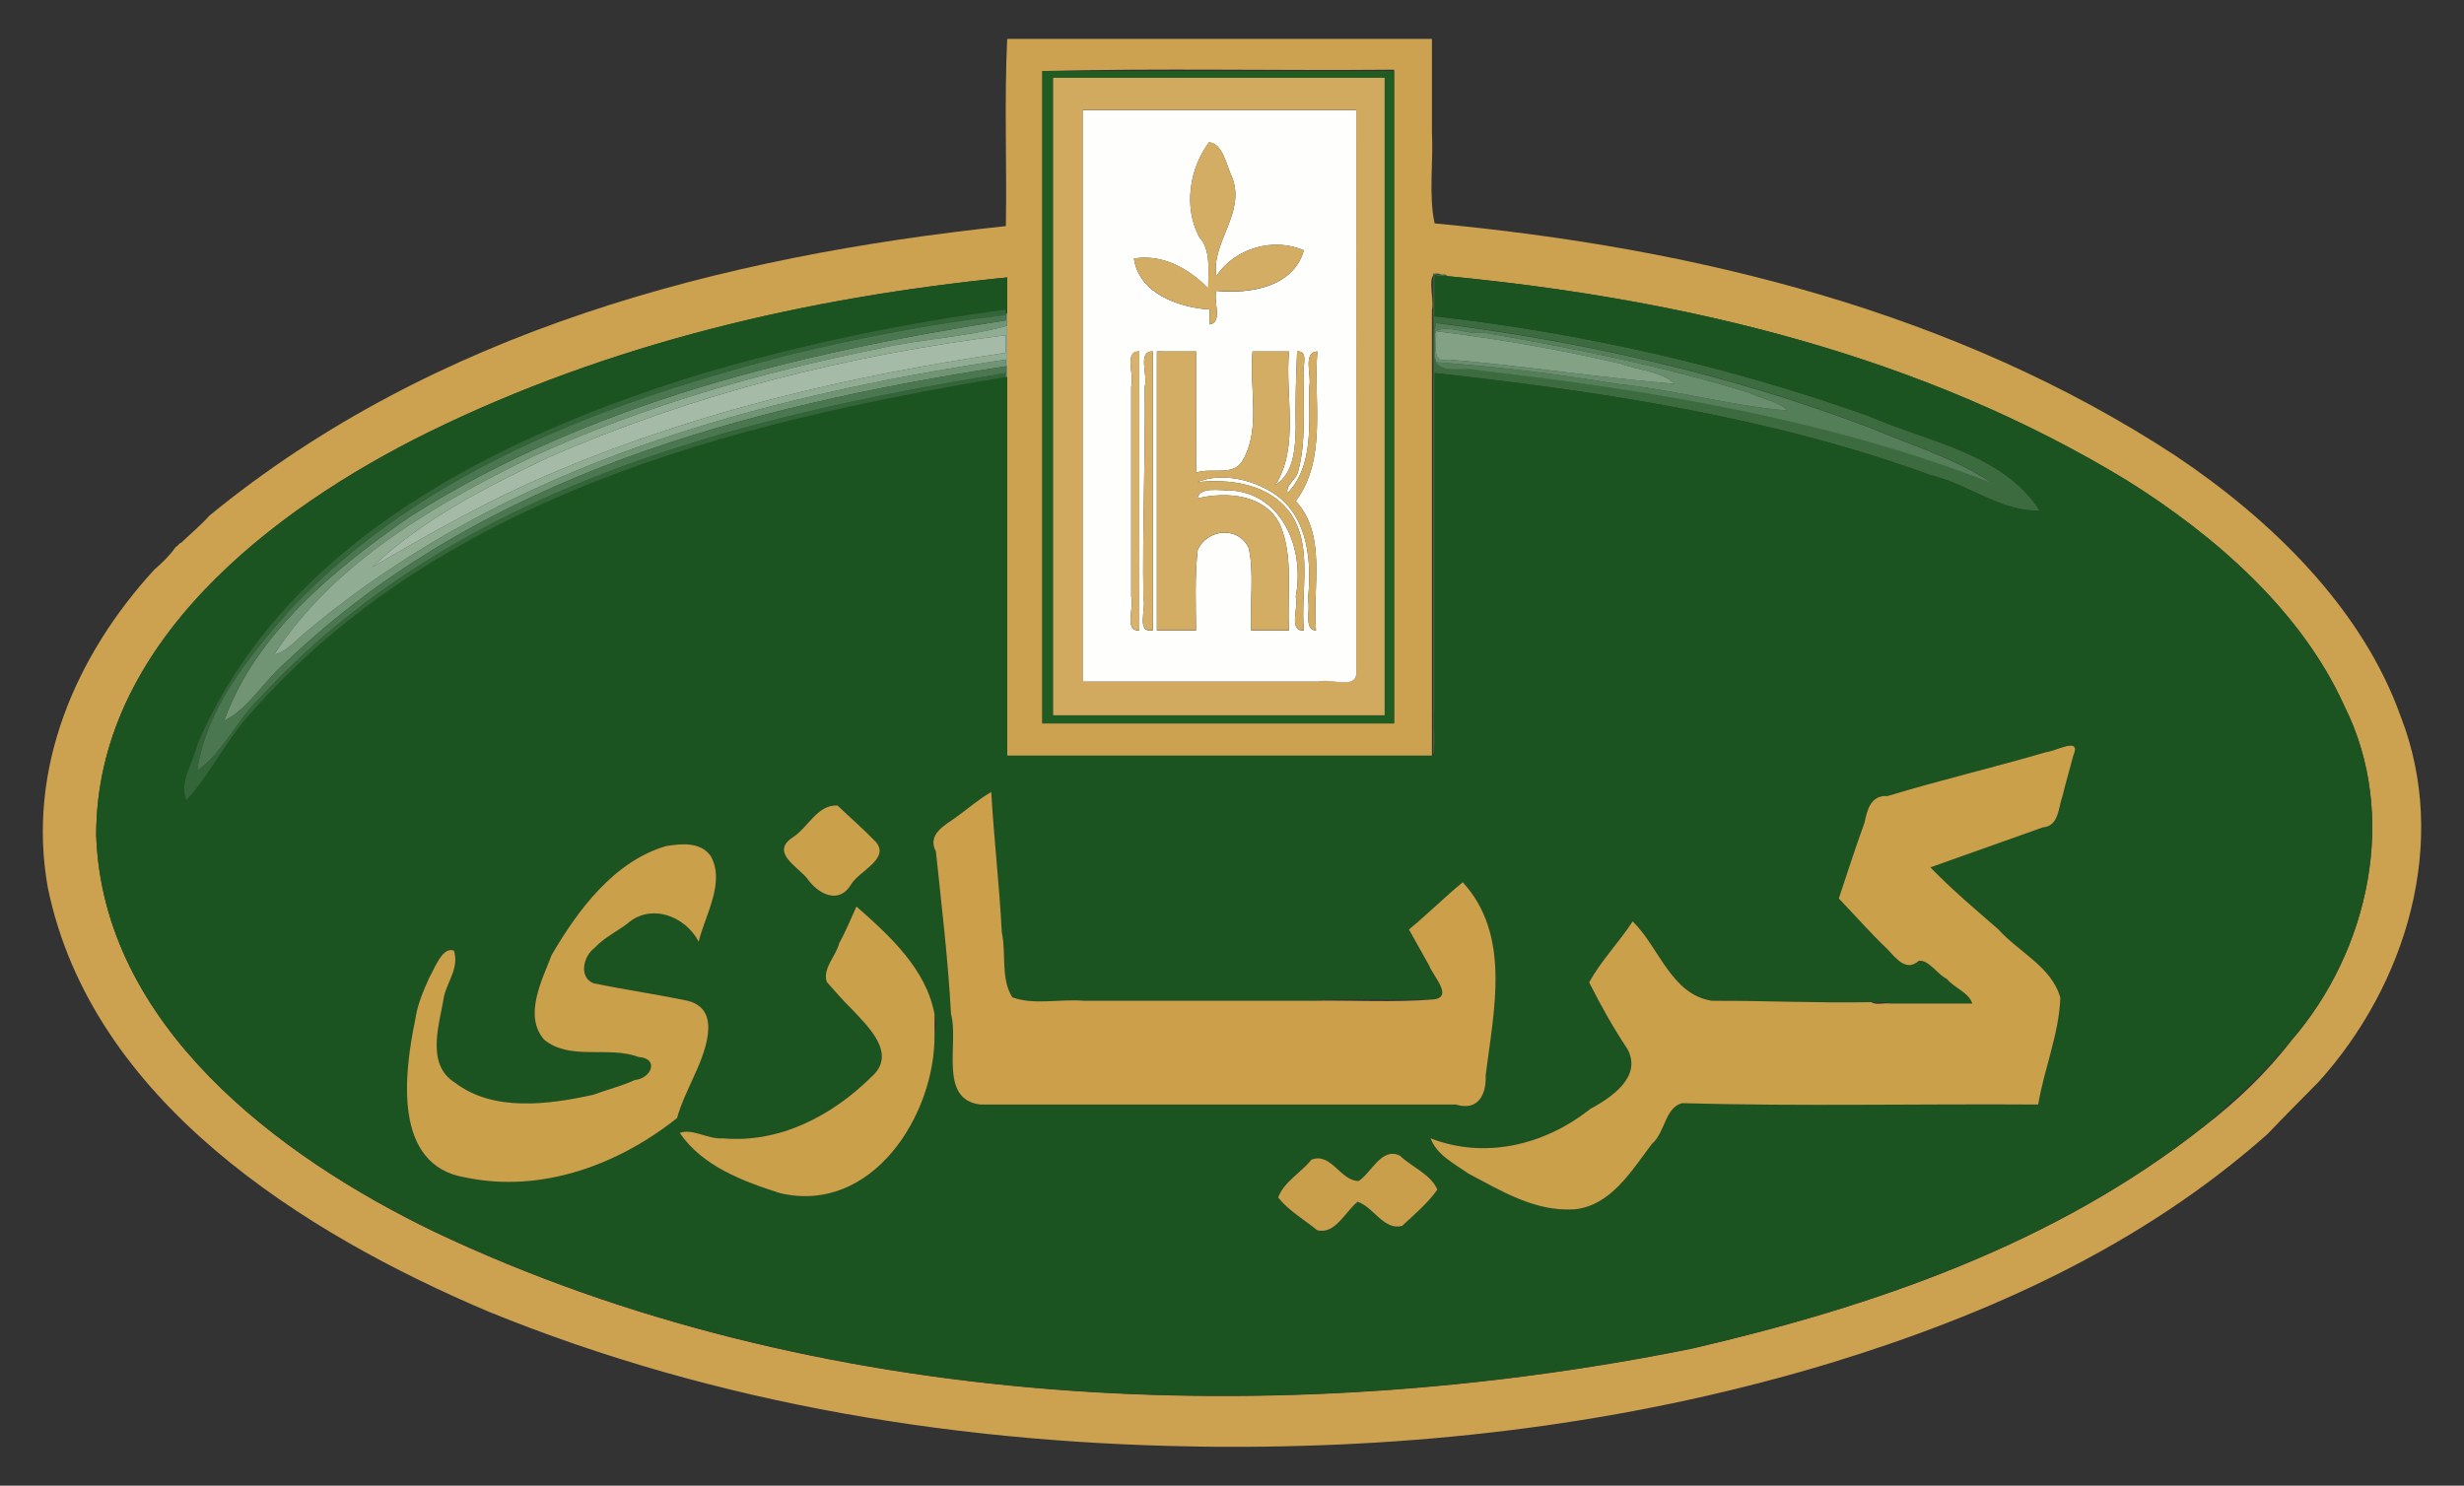
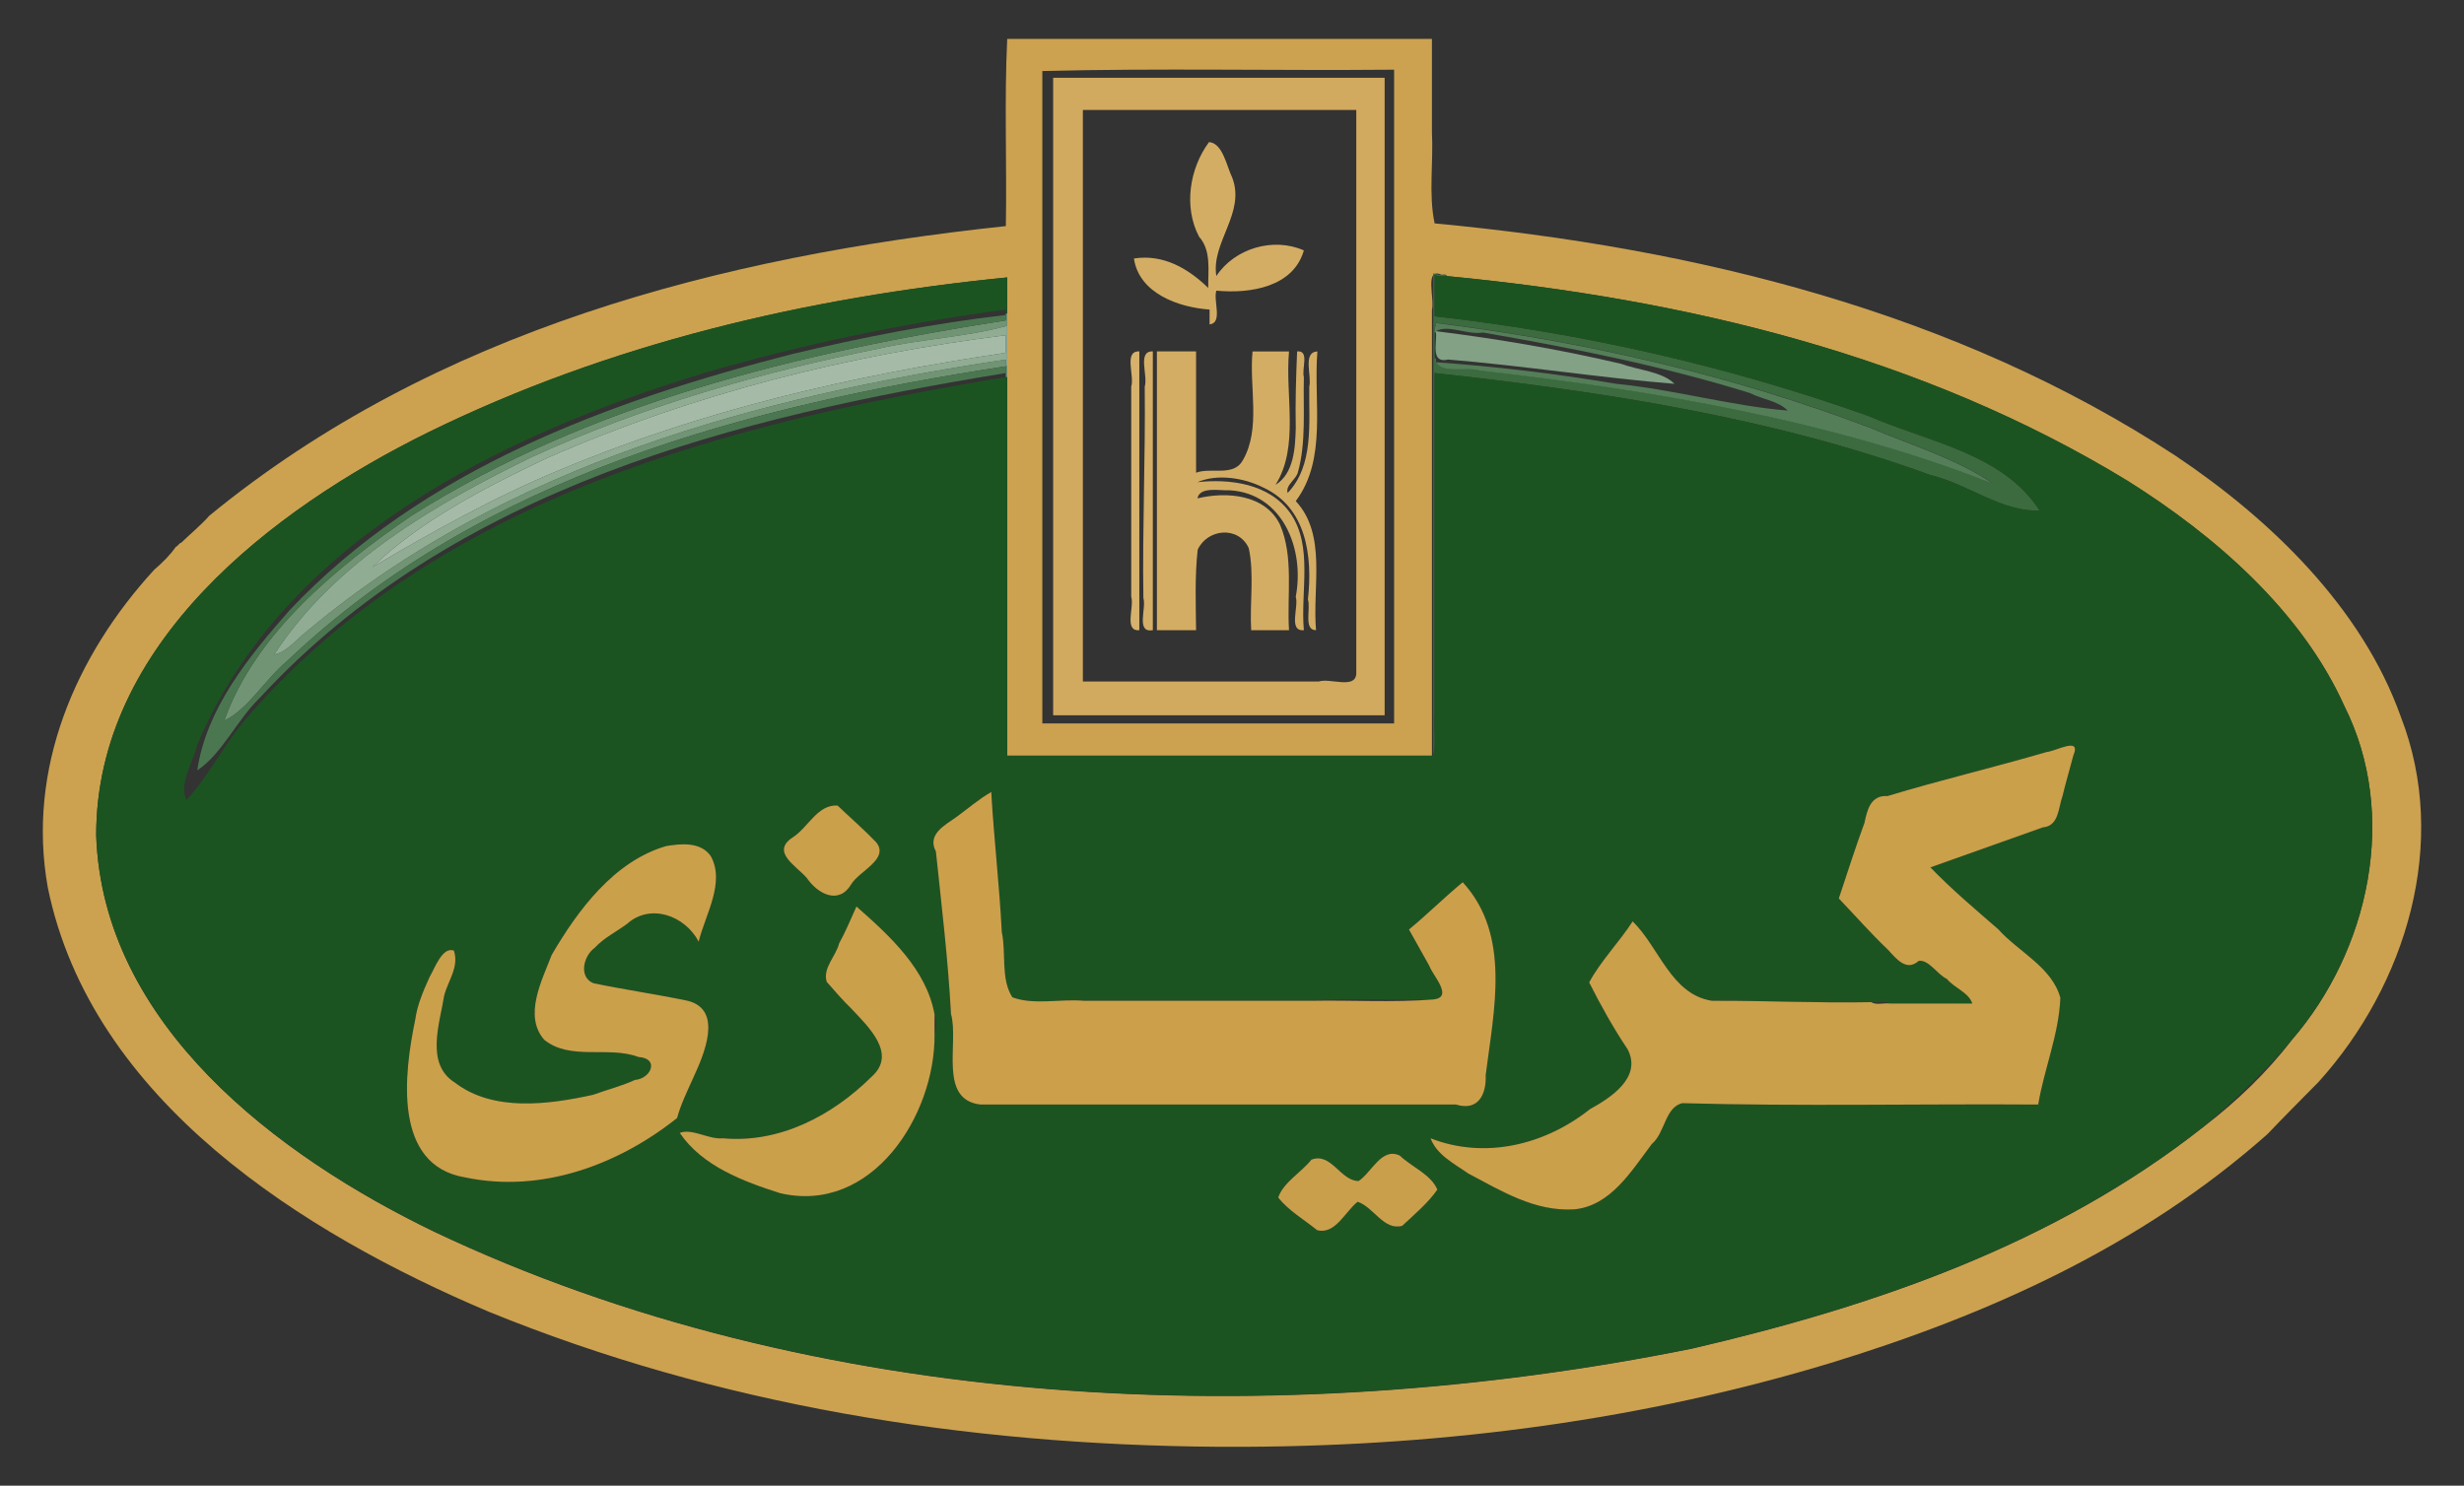
<svg xmlns="http://www.w3.org/2000/svg" viewBox="0 0 912 550" width="912" height="550">
  <rect x="0" y="0" width="912" height="550" fill="#333333" stroke="none" />
  <style>.a{fill:#cca250}.b{fill:#205c22}.c{fill:#d1aa60}.d{fill:#fefefd}.e{fill:#d4ad64}.f{fill:#3b6b3f}.g{fill:#1c5421}.h{fill:#326537}.i{fill:#709474}.j{fill:#4b7750}.k{fill:#547e58}.l{fill:#90ac93}.m{fill:#698e6d}.n{fill:#82a185}.o{fill:#a5bba8}.p{fill:#d7b26e}.q{fill:#d5af67}.r{fill:#cba04b}.s{fill:#cca04b}.t{fill:#caa04b}.u{fill:#ca9f4b}</style>
  <path class="a" d="m77.5 190.9c-3.2 3.6-7 6.7-10.4 10-0.9 0.2-1.2 1.3-2 1.5-2.2 3.2-5.1 6-8 8.5-29.1 31.7-47.3 73.7-39.4 117.7 16.2 79 94.7 128 163.2 157 84.6 34.5 175.8 49.3 269.8 50h10.9c74.5-0.4 146.8-10.1 215.9-31 58.2-17.8 114.9-43.2 161.7-84.7 6.3-6.6 12.8-13.1 19-19.4 32.4-35.9 48.5-88.6 30.4-135.2-14.3-40.2-48-72.9-83.4-96.6-81.4-53.3-177.3-76.9-274.2-86-2.3-10.7-0.4-22.7-1-33.9v-34.4h-157.2c-1.1 22.8-0.1 46.2-0.5 69.3-105.7 11.2-211.4 38.8-294.8 107.2zm438.5 76.9h-130.2v-241.5c43-1.1 86.9-0.1 130.2-0.5zm17.5-166.1c0.6 0.2 1.7-0.4 2 0.5 88.6 8.5 175.9 29.5 251.9 75.8 32.3 20.2 64.4 48.1 80.3 83.4 20.2 40.2 9.3 90.4-19.5 123.7-9.1 11.9-20.5 22.8-32.4 31.9-55.2 43.7-122.4 66.7-189.6 82.3-153.8 31-324.9 23.4-465.5-43.3-57.8-27.9-122.7-76.5-125.1-146.8 0-70.9 65.1-120.6 122.8-149.1 66.9-32.8 139.8-49.9 214.4-57.4v13.5 4.5 14.9 4 140.2h157.2v-165.1c1.1-3.9-2.9-15.9 3.5-13z" />
-   <path class="b" d="m516 267.8v-241.5h-130.2v241.5zm-3.5-239v236h-122.7v-236z" />
  <path class="c" d="m512.5 28.8h-122.7v236h122.7zm-10.5 11.9v208.6c-0.2 6-9.7 1.6-13.9 3h-87.3v-211.6z" />
-   <path class="d" d="m502 40.8h-101.2v211.5h87.3c4.2-1.3 13.7 3 13.9-3zm-51.8 61.4c6.8-10.3 21.1-14.5 32.4-9.5-3.9 13.6-19.9 16.2-32.4 15-1.2 3.7 2.5 11.8-2.5 12.4v-5.5c-11.5-0.8-26.1-5.9-28-18.9 10.9-1.7 20.1 3.7 27.5 11-0.1-6.7 1.2-13.9-3.4-19.1-5.8-11-3.5-25.3 3.7-34.9 5.1 0.3 6.5 8.8 8.6 13.1 5 13.2-7.9 23.9-5.9 36.4zm-28.5 27.9v103.3c-5.8 0.4-1.8-8.7-3-12.5v-77.8c1.3-4-2.9-13.3 3-13zm5 0v103.3c-6.4 1-2.3-8.1-3.5-12-0.4-26.3 0.8-52.1 0.5-78.3 1.3-4-2.9-13.3 3-13zm16 0v44.9c5.5-2.1 13.9 1.6 17.3-4.6 6.8-11.8 2.3-26.9 3.6-40.3h13.5c-1.5 16.5 3.9 35.2-5 49.4 6.8-4.2 7.3-13.5 7.5-21-0.2-9.5 0.1-19 0.5-28.4 4.7-0.5 1.6 6.5 2.5 9.5-0.3 11.8 0.9 24.1-2.2 35.2-0.7 2.8-4.7 4.9-3.8 7.7 9.8-10.3 7.8-25.8 8-39.4 1-4-2.6-12.7 3-13-1.5 18.7 3.7 39.8-8 55.4 11.6 12.5 6.1 31.7 7.5 47.9-4.7-0.1-1.9-8-3-11.5 1.8-16.1-0.6-34.1-16.5-41.4-7.1-3.6-17-5.2-24.4-2 11.8-1.3 26.6 0.5 34.4 11.5 8.5 12.2 3.7 28.9 5 43.4-5.9 0.4-1.8-8.7-3-12.5 3.4-17.7-4.9-38.3-24.5-39.4-3.6 0.2-11-1.5-11.9 3 10.8-2.6 25.2-1.5 30.6 9.8 5.1 11.9 2.5 26 3.3 39.1h-14c-0.6-10.1 1.2-20.8-0.9-30.5-3.8-8.2-15.3-7.2-18.9 0.7-1.1 9.6-0.7 20.2-0.6 29.8h-14.5v-103.3z" />
  <path class="e" d="m450.2 102.2c-2-12.5 10.9-23.3 5.9-36.4-2.1-4.3-3.5-12.8-8.6-13.2-7.2 9.7-9.5 24-3.7 35 4.6 5.2 3.3 12.4 3.4 19-7.4-7.2-16.6-12.6-27.5-10.9 1.9 12.9 16.5 18.1 28 18.9v5.5c5-0.6 1.3-8.7 2.5-12.5 12.5 1.2 28.5-1.3 32.4-14.9-11.3-5-25.6-0.8-32.4 9.5z" />
  <path class="f" d="m530.5 279.7c1.1-3.5 0.1-10.9 0.5-15.9v-125.7c62.6 6.9 124.9 16.4 183.6 37.8 13.7 3.2 26.3 13.7 40.3 13.1-13.5-21.2-41.6-25.5-63.3-35-51.7-18.4-105.5-30.7-160.6-36.9v-15.4c1.3 0.9 3 0.3 4.5 0.5-0.3-0.9-1.4-0.4-2-0.5-1.1 0.2-2-0.4-3-0.5zm0.5-147.2v-9.5c-0.4-1.3 0.6-2.2 0.5-3.5 55.2 6.9 109.1 19.2 160.7 38.8 15.2 6.4 32.7 11.8 45.3 20.6-59.7-23.4-124.9-34.4-189.7-41.8-5.3-1.7-15.6 2.1-16.8-4.6z" />
  <path class="g" d="m530.5 279.7h-0.5-157.2v-140.1c0 0-0.5 0-0.5 0-101.1 16.8-209.4 44-280.4 125.5-8.6 9.7-14.4 22-22.9 31.1-2.9-6.2 2.5-14 4-20.5 32.3-76.1 113.7-115 187.2-137.5 36.6-10.7 74-18.6 112.1-23.6v1.5c0.2-0.1 0.5 0 0.5 0v-13.4c-74.6 7.4-147.5 24.5-214.4 57.4-57.7 28.5-122.8 78.1-122.8 149.1 2.4 70.3 67.3 118.8 125.1 146.7 140.6 66.7 311.7 74.3 465.5 43.3 67.2-15.6 134.4-38.6 189.6-82.3 11.4-9.6 22.8-20.4 32.4-31.9 28.8-33.2 39.7-83.5 19.5-123.7-15.9-35.3-48-63.1-80.3-83.4-76-46.3-163.3-67.2-251.9-75.7-1.5-0.2-3.2 0.4-4.5-0.5v15.4c55.1 6.2 108.9 18.5 160.6 36.9 21.7 9.5 49.8 13.8 63.3 35-14 0.6-26.6-9.9-40.3-13.1-58.7-21.4-121-30.9-183.6-37.8v125.7c-0.4 5 0.6 12.4-0.5 15.9zm162.1 91.3c2.2 0.3 5.1-0.6 7 0.5h30.4c-1.3-4.1-6.6-5.7-9.4-9.1-3.6-1.7-6.7-7.2-10.4-6.7-4.5 4-8.1-0.5-11.3-4-6.4-6.1-12.3-12.8-18.3-19.1l9.5-28c1-4.8 2.3-10.3 8.5-9.9 19.5-5.9 39.4-10.6 58.9-16.3 3.5-0.3 13-5.9 9.9 1.3-1.3 5-2.8 10-4 15-1.6 4.4-1.3 11.1-7.3 11.6l-41.6 14.8c7.9 8.2 16.6 15.5 25.1 22.9 7.5 8.4 19.9 14 23 25.4-0.5 13.4-6 26.3-8.2 39.5-43.8-0.3-88 0.7-131.7-0.5-6.4 1.4-6.4 11-11.3 15.1-7.5 9.9-15.2 22.9-28.7 24.2-14.6 0.9-27-6.8-39.3-13.3-5.1-3.6-11.6-6.8-13.9-13 20.2 7.9 42.4 2.4 59-10.8 7.7-4.2 19.4-11.8 13.9-22.2-5.3-7.9-9.9-16.2-14.2-24.7 4.1-7.7 11.1-14.9 16.1-22.6 9.8 9.5 14.2 27.1 29.4 29.4 19.7-0.1 39.1 0.9 58.9 0.5zm-207.5-0.5c14.7-1.1 30.3-0.1 45.4-0.5 7.7-0.8-0.2-8.8-1.5-12.5-2.6-4.4-5-8.9-7.5-13.4 6.8-5.6 13.1-11.9 19.9-17.5 18 19.6 11.5 47.5 8.5 71.4 0.3 6.9-2.6 13.5-11 10.9h-176c-15.7-1.8-7.9-22.8-10.9-33.5-1.1-20.3-3.5-40.2-5.6-60.2-3.3-6.2 3.1-9.6 7.4-12.6 4.3-3.1 8.5-6.8 13.1-9.4l3.9 51.9c1.7 7.8-0.5 17.2 3.9 24.1 8 3 17.9 0.5 26.6 1.3zm-175.1-72.3c4.7 4.5 9.7 8.8 14.3 13.6 5 6.2-6.2 10.6-9.2 15.5-4.6 7.8-12.4 3.7-16.5-2.3-3.9-4.5-13.4-9.6-5.2-15 5.7-3.6 9.1-12.2 16.6-11.8zm-51.4 50.4c-5.1-9.7-17.9-14.3-26.6-6.6-3.9 3-8.5 5.1-11.9 8.9-4.2 3-6 10.9-0.4 13.1 11.6 2.4 23.3 4.1 34.9 6.5 13.3 3.4 5.8 20.2 2 28.5-2.2 4.9-4.6 9.8-6 14.9-21.6 17.2-50 27.9-78.3 22-27.1-4.4-22.7-38.7-18.6-58.5 0.8-5.6 3-10.6 5.3-15.7 2-3.4 4.7-11.3 9-9.8 2 6.1-2.2 11.2-3.6 16.7-1.6 10.2-7.1 25.3 4 32.2 14.2 10.9 34.7 8.1 51.1 4.5 5.2-1.9 10.5-3.2 15.5-5.5 6-0.5 9.2-8 1.3-8.5-11.1-4.2-25.2 1.5-34.9-6.4-7.7-8.9-0.8-22 2.8-31.4 9.7-16.6 23.1-34.7 42.4-40.3 5.6-0.9 12.6-1.6 16.4 3.6 5.6 9.8-2 21.9-4.4 31.8zm87.3 26.9c0.8 2 0.8 5.6 0 7.5 0.3 29.9-23.2 66.7-57.2 58.7-13.5-4.3-28.8-10-37.1-22.3 4.6-1.8 10.6 2.5 16 2 20.8 1.9 40.4-8.3 55-22.8 9.5-8.4-1.1-18.4-7.3-25-3.3-3.2-6.3-6.7-9.3-10.1-1.6-5.1 3.4-9.5 4.6-14.3 2.4-4.3 4.2-8.8 6.3-13.1 12.6 10.5 26 22.8 29 39.4zm156.6 69.4c-4.6 3.6-8.3 12.3-15 10.5-4.8-3.9-10.7-7.3-14.4-12.1 2-5.7 8.5-9.2 12.3-14 7.4-2.8 10.8 8 17.5 7.9 4.9-3.3 8.5-12.6 15.2-9.4 4.4 4.2 11.6 7 13.9 12.6-3.4 4.9-8.6 9.3-13 13.4-6.8 1.9-10.6-7-16.5-8.9z" />
-   <path class="h" d="m372.3 139.6v-1.5c-99.5 16.2-204.2 42.3-276.2 120.3-8.5 8.2-13.8 20.6-23.1 26.8 3.4-22.9 18.9-41.9 34.1-59.2 49.5-52.5 118.7-77.6 186-94.9 26-6.2 52.4-11.4 79.2-14.5 0-0.2 0-0.5 0-0.5v-1.5c-38.1 5-75.5 12.9-112.1 23.6-73.5 22.5-154.9 61.4-187.2 137.5-1.5 6.5-6.9 14.3-4 20.5 8.5-9.1 14.3-21.4 22.9-31.1 71-81.5 179.3-108.7 280.4-125.5z" />
  <path class="i" d="m372.3 116.6v2c-76.7 12-153.7 30.5-220 72.3-27.8 19-58 43.8-69.3 75.9 8.8-4.1 15.1-15.3 23.3-22.1 72.4-68.9 170.7-94.4 266-109.1v2.5 1.5c0 0 0.5 0 0.5 0v-4c-0.8-0.4-0.3-1.7-0.5-2.5-91.6 13.8-184.5 38.8-257.5 99.6-4.4 3.2-8.4 8.7-13.3 9.6 22.2-34.2 59.7-55.7 95.1-73 41-18.8 84.3-31.3 128.4-40.2 15.7-3.6 32.7-4.3 47.8-8.5v-4.5c0 0-0.3-0.1-0.5 0 0 0 0 0.3 0 0.5z" />
  <path class="j" d="m372.3 138.1v-2.5c-95.3 14.7-193.6 40.2-266 109.1-8.2 6.8-14.5 18-23.3 22.1 11.3-32.1 41.5-56.9 69.3-75.9 66.3-41.8 143.3-60.3 220-72.3v-2c-26.8 3.1-53.2 8.3-79.2 14.5-67.3 17.3-136.5 42.4-186 94.9-15.2 17.3-30.7 36.3-34.1 59.2 9.3-6.2 14.6-18.6 23.1-26.8 72-78 176.7-104.1 276.2-120.3z" />
  <path class="k" d="m531 123.1c0 0 0.5 0 0.5 0v-0.5c4.5-2.6 11.6 1.5 17.4 0.5 33.4 5.8 66.6 12.4 98.8 22.4 4.6 2.4 10.3 2.8 14 6.5-20.8-1.7-42.1-7.8-63.4-9.9-22-3.7-44.3-6.4-66.8-8-0.1-0.5 0.2-1.4-0.5-1.5 1.2 6.6 11.5 2.9 16.8 4.6 64.8 7.4 130 18.4 189.7 41.8-12.6-8.8-30.1-14.2-45.3-20.6-51.6-19.6-105.5-31.9-160.7-38.8 0.1 1.3-0.9 2.2-0.5 3.5z" />
  <path class="l" d="m372.8 135.6v-15c-15.1 4.2-32.1 4.9-47.8 8.5-44.1 8.9-87.4 21.4-128.4 40.2-35.4 17.3-72.9 38.8-95.1 73 4.9-0.9 8.9-6.4 13.3-9.6 73-60.8 165.9-85.8 257.5-99.6 0.2 0.8-0.3 2.1 0.5 2.5zm-0.5-11.5v6.5c-56.8 8.4-112.7 21.3-165.4 43.5-24 9.9-47.6 23.2-69 35.8 17.3-16.9 42.2-29.8 65.2-40.6 53.6-23.5 110.7-37.9 169.2-45.2z" />
-   <path class="m" d="m531.5 122.6c23.2 2.9 46.1 6.8 68.6 12.1 6.4 2.4 15.1 2.8 19.7 7.4-27.2-2.2-55.7-6.7-83.8-9-6.6 1.6-4.1-6.1-4.5-10 0 0-0.5 0-0.5 0v9.5c0.7 0.1 0.4 1 0.5 1.5 22.5 1.6 44.8 4.3 66.8 8 21.3 2.1 42.6 8.2 63.4 9.9-3.7-3.7-9.4-4.1-14-6.5-32.2-10-65.4-16.6-98.8-22.4-5.8 1-12.9-3.1-17.4-0.5z" />
-   <path class="n" d="m531.5 123.1c0.4 3.9-2.1 11.6 4.5 10 28.1 2.3 56.6 6.8 83.8 9-4.6-4.6-13.3-5-19.7-7.4-22.5-5.3-45.4-9.2-68.6-12.1z" />
+   <path class="n" d="m531.5 123.1c0.4 3.9-2.1 11.6 4.5 10 28.1 2.3 56.6 6.8 83.8 9-4.6-4.6-13.3-5-19.7-7.4-22.5-5.3-45.4-9.2-68.6-12.1" />
  <path class="o" d="m372.3 124.1c-58.5 7.3-115.6 21.7-169.2 45.2-23 10.8-47.9 23.7-65.2 40.6 21.4-12.6 45-25.9 69-35.8 52.7-22.2 108.6-35.1 165.4-43.5z" />
  <path class="p" d="m421.7 130.1c-5.9-0.3-1.7 9-3 13v77.8c1.2 3.8-2.8 12.9 3 12.4z" />
  <path class="q" d="m426.7 130.1c-5.9-0.3-1.7 9-3 13 0.3 26.2-0.9 52-0.5 78.3 1.2 3.8-2.9 13 3.5 11.9z" />
  <path class="e" d="m442.7 130.1h-14.5v103.2h14.5c-0.1-9.5-0.5-20.1 0.6-29.8 3.6-7.8 15.1-8.9 18.9-0.6 2.1 9.6 0.3 20.4 0.9 30.4h14c-0.8-13 1.8-27.1-3.3-39-5.4-11.3-19.8-12.4-30.6-9.8 0.9-4.5 8.3-2.8 11.9-3 19.6 1.1 27.9 21.7 24.5 39.4 1.2 3.8-2.9 12.9 3 12.4-1.3-14.4 3.5-31.1-5-43.3-7.8-11.1-22.6-12.8-34.4-11.5 7.4-3.2 17.3-1.6 24.4 2 15.9 7.3 18.3 25.3 16.5 41.4 1.1 3.5-1.7 11.4 3 11.4-1.4-16.1 4.1-35.3-7.5-47.8 11.7-15.6 6.5-36.7 8-55.4-5.6 0.3-2 9-3 13-0.2 13.6 1.8 29.1-8 39.4-0.9-2.9 3.1-4.9 3.8-7.7 3.1-11.1 1.9-23.4 2.2-35.2-0.9-3 2.2-10-2.5-9.5-0.4 9.4-0.7 18.9-0.5 28.4-0.2 7.4-0.7 16.8-7.5 21 8.9-14.2 3.5-33 5-49.4h-13.5c-1.3 13.4 3.2 28.5-3.6 40.3-3.4 6.2-11.8 2.5-17.3 4.6z" />
  <path class="r" d="m699.6 371.5c-2.3-0.3-5.2 0.7-7-0.5-19.8 0.4-39.2-0.6-58.9-0.5-15.2-2.3-19.6-19.9-29.4-29.4-5 7.7-12 14.9-16.1 22.6 4.3 8.5 8.9 16.8 14.2 24.7 5.5 10.4-6.2 18-13.9 22.2-16.6 13.2-38.8 18.7-59 10.8 2.3 6.2 8.8 9.4 13.9 13 12.3 6.5 24.7 14.2 39.3 13.3 13.5-1.3 21.2-14.3 28.7-24.2 4.9-4.1 4.9-13.7 11.3-15.1 43.7 1.2 87.9 0.2 131.7 0.5 2.2-13.2 7.7-26.1 8.2-39.5-3.1-11.4-15.5-17-23-25.4-8.5-7.4-17.2-14.7-25.1-22.9l41.6-14.8c6-0.5 5.7-7.2 7.3-11.6 1.2-5 2.7-10 4-15 3.1-7.2-6.4-1.6-9.9-1.3-19.5 5.7-39.4 10.4-58.9 16.3-6.2-0.4-7.5 5.1-8.5 9.9-3.4 9.3-6.4 18.7-9.5 28 6 6.3 11.9 13 18.3 19.1 3.2 3.5 6.8 8 11.3 4 3.7-0.5 6.8 5 10.4 6.7 2.8 3.4 8.1 5 9.4 9.1z" />
  <path class="s" d="m530.5 370c-14.7 1.2-30.4 0.2-45.4 0.5h-83.8c-8.7-0.8-18.6 1.7-26.6-1.3-4.4-6.9-2.2-16.3-3.9-24.1-0.9-17.4-2.9-34.5-3.9-51.9-4.6 2.6-8.8 6.3-13.1 9.4-4.3 3-10.7 6.4-7.4 12.6 2.1 20 4.5 39.9 5.6 60.2 3 10.7-4.8 31.7 10.9 33.5h176c8.4 2.6 11.3-4 11-10.9 3-23.9 9.5-51.8-8.5-71.4-6.8 5.6-13.1 11.9-19.9 17.5l7.5 13.4c1.3 3.7 9.2 11.7 1.5 12.5z" />
  <path class="t" d="m310 298.2c-7.5-0.4-10.9 8.2-16.6 11.8-8.2 5.4 1.3 10.5 5.2 15 4.1 6 11.9 10.1 16.5 2.3 3-4.9 14.2-9.3 9.2-15.5-4.6-4.8-9.6-9.1-14.3-13.6z" />
  <path class="r" d="m258.6 348.6c2.4-9.9 10-22 4.4-31.8-3.8-5.2-10.8-4.5-16.4-3.6-19.3 5.6-32.7 23.7-42.4 40.3-3.6 9.4-10.5 22.5-2.8 31.4 9.7 7.9 23.9 2.2 34.9 6.4 7.9 0.5 4.7 8-1.3 8.5-5 2.3-10.3 3.6-15.5 5.5-16.4 3.6-36.9 6.4-51.1-4.5-11.1-6.9-5.6-22-4-32.2 1.4-5.5 5.6-10.6 3.6-16.7-4.3-1.5-7 6.4-9 9.8-2.3 5.1-4.5 10.1-5.3 15.7-4.1 19.8-8.5 54.1 18.6 58.5 28.3 5.9 56.7-4.8 78.3-22 1.4-5.1 3.8-10 6-14.9 3.8-8.3 11.3-25.1-2-28.5-11.5-2.4-23.3-4.1-34.9-6.5-5.6-2.2-3.8-10.1 0.4-13.1 3.5-3.8 8-5.9 12-8.9 8.6-7.7 21.4-3.1 26.5 6.6z" />
  <path class="r" d="m345.9 383v-7.5c-3-16.6-16.4-28.9-28.9-39.9-2.2 4.8-4 9.3-6.4 13.6-1.2 4.8-6.2 9.2-4.6 14.3 3 3.4 6 6.9 9.3 10.1 6.2 6.6 16.8 16.6 7.3 25-14.6 14.5-34.2 24.7-55 22.8-5.4 0.5-11.4-3.8-16-2 8.3 12.3 23.6 18 37.1 22.3 34 8 57.5-28.8 57.2-58.7z" />
  <path class="u" d="m502.5 444.9c5.9 1.9 9.7 10.8 16.5 8.9 4.4-4.1 9.6-8.5 13-13.4-2.3-5.6-9.5-8.4-13.9-12.6-6.7-3.2-10.3 6.1-15.2 9.4-6.7 0.1-10.1-10.7-17.5-7.9-3.8 4.8-10.3 8.3-12.3 14 3.7 4.8 9.6 8.2 14.4 12.1 6.7 1.8 10.4-6.9 15-10.5z" />
</svg>